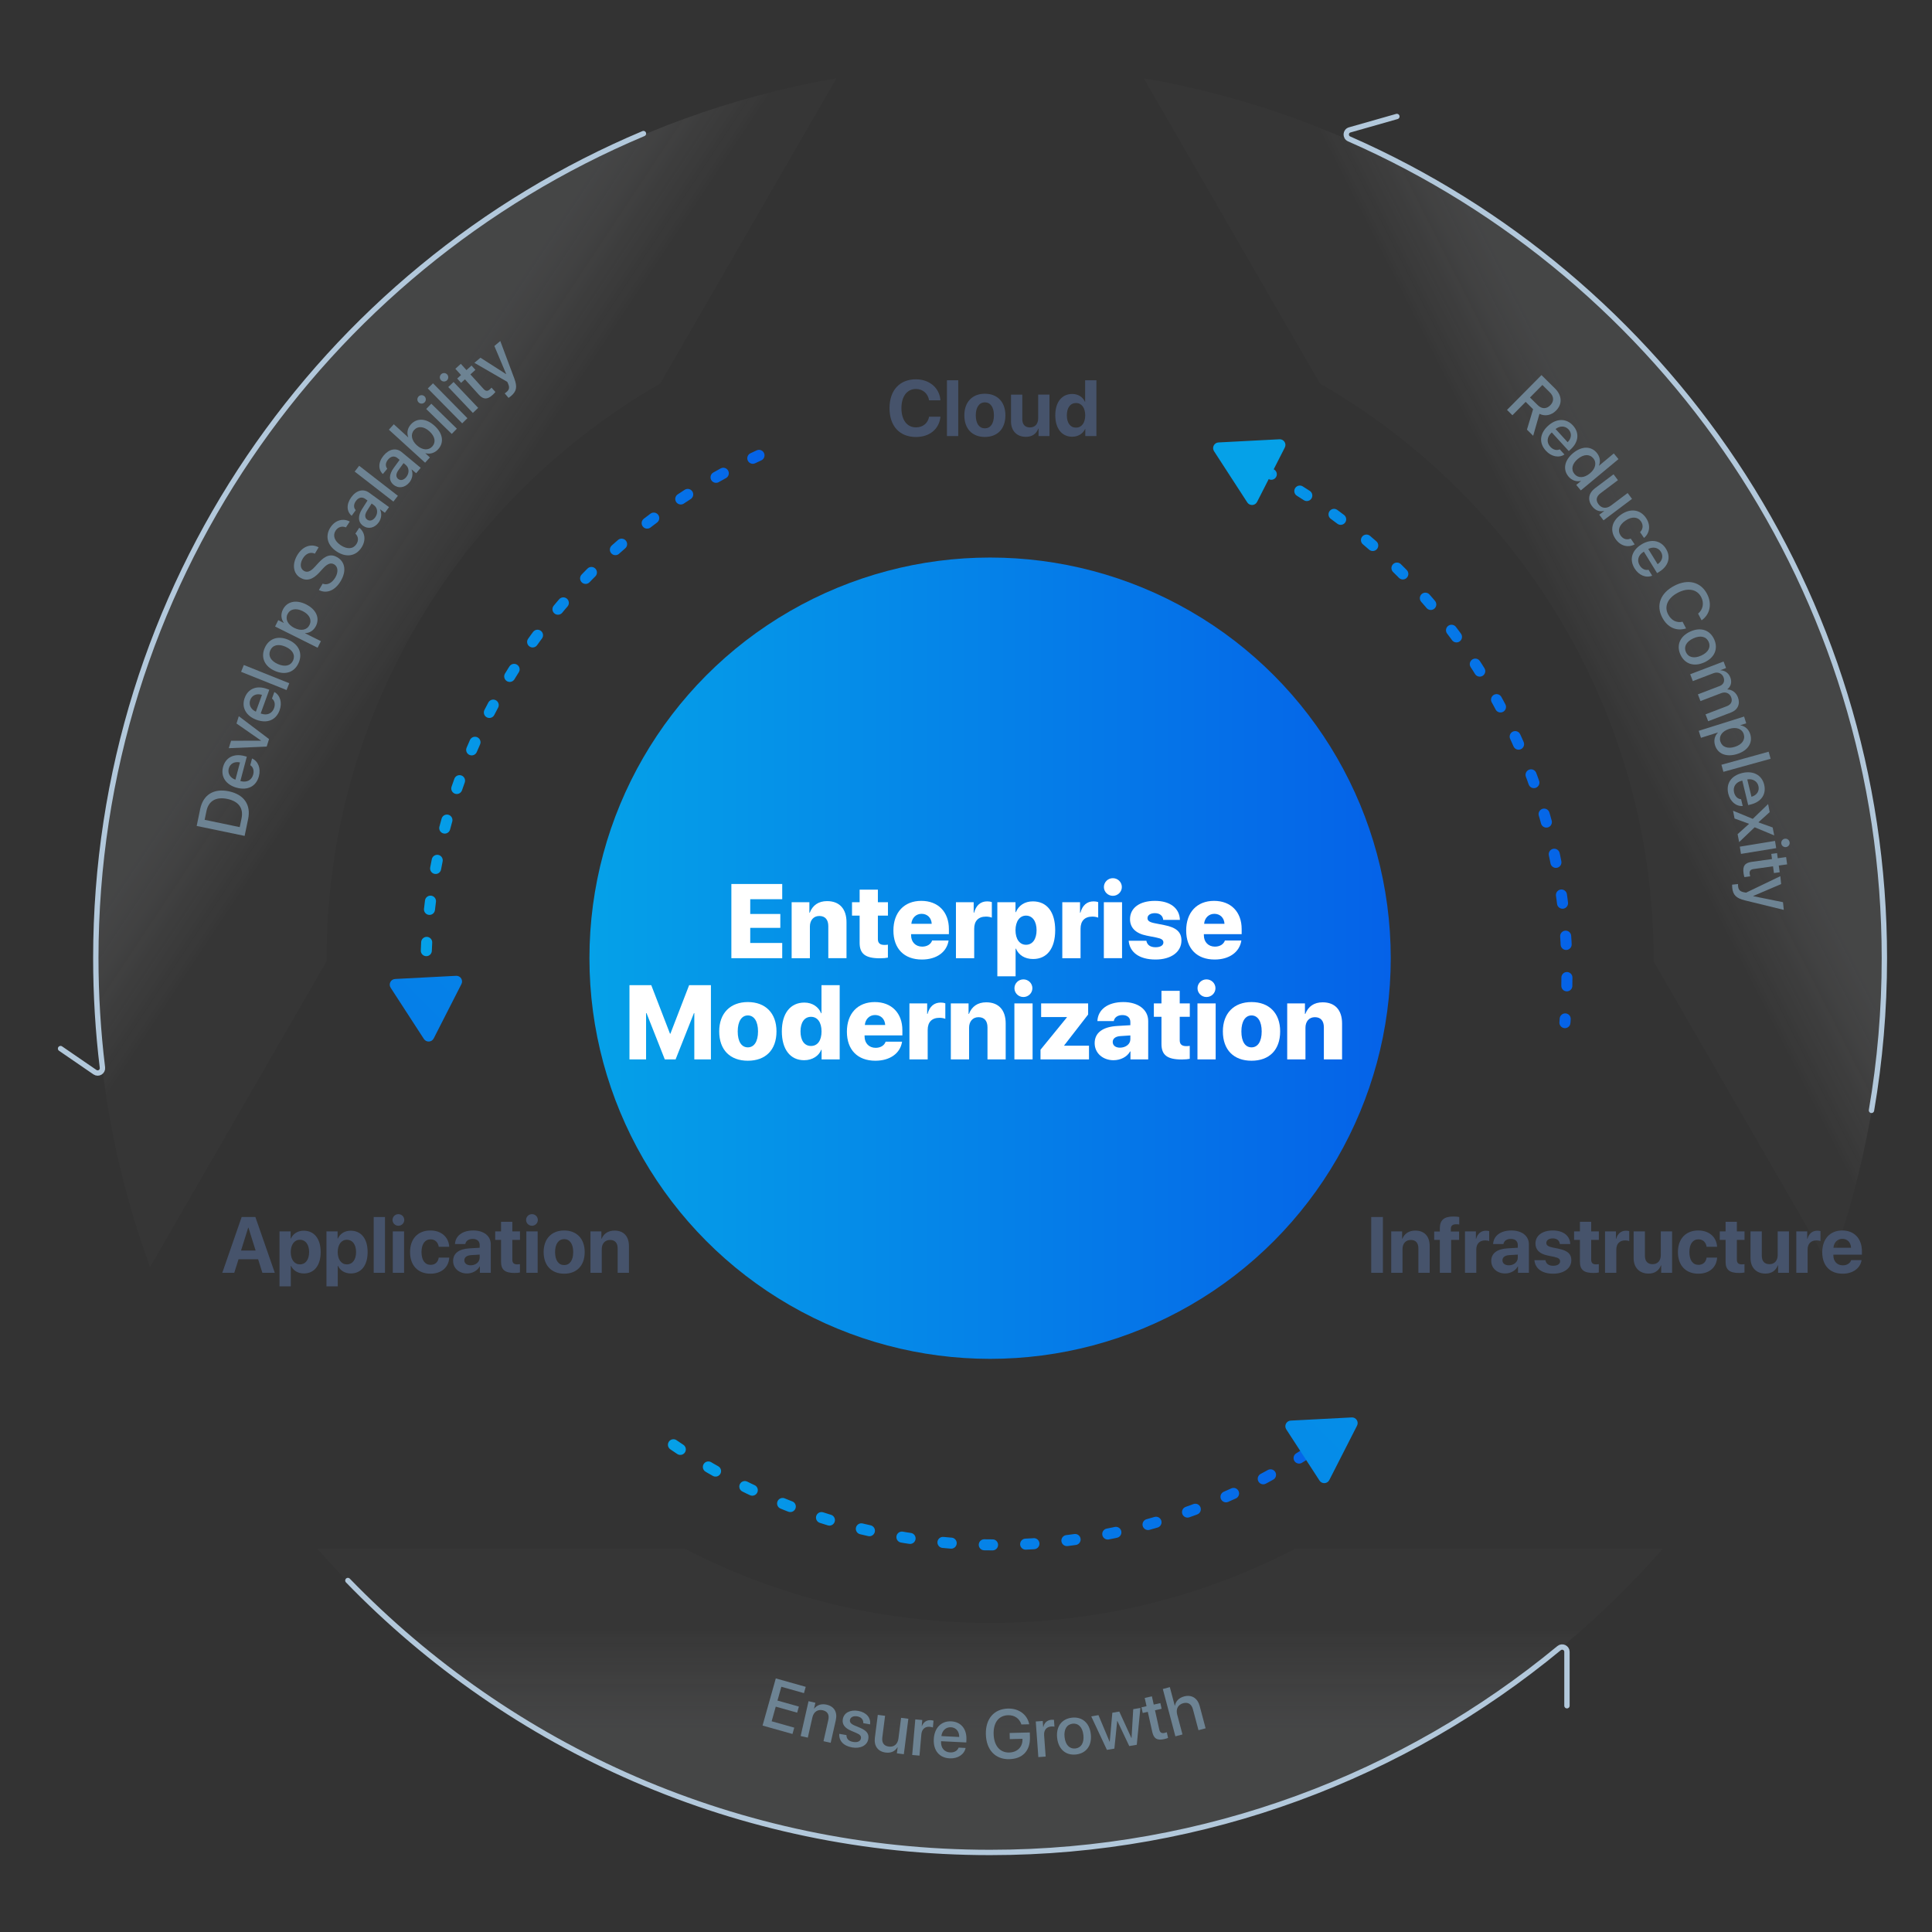
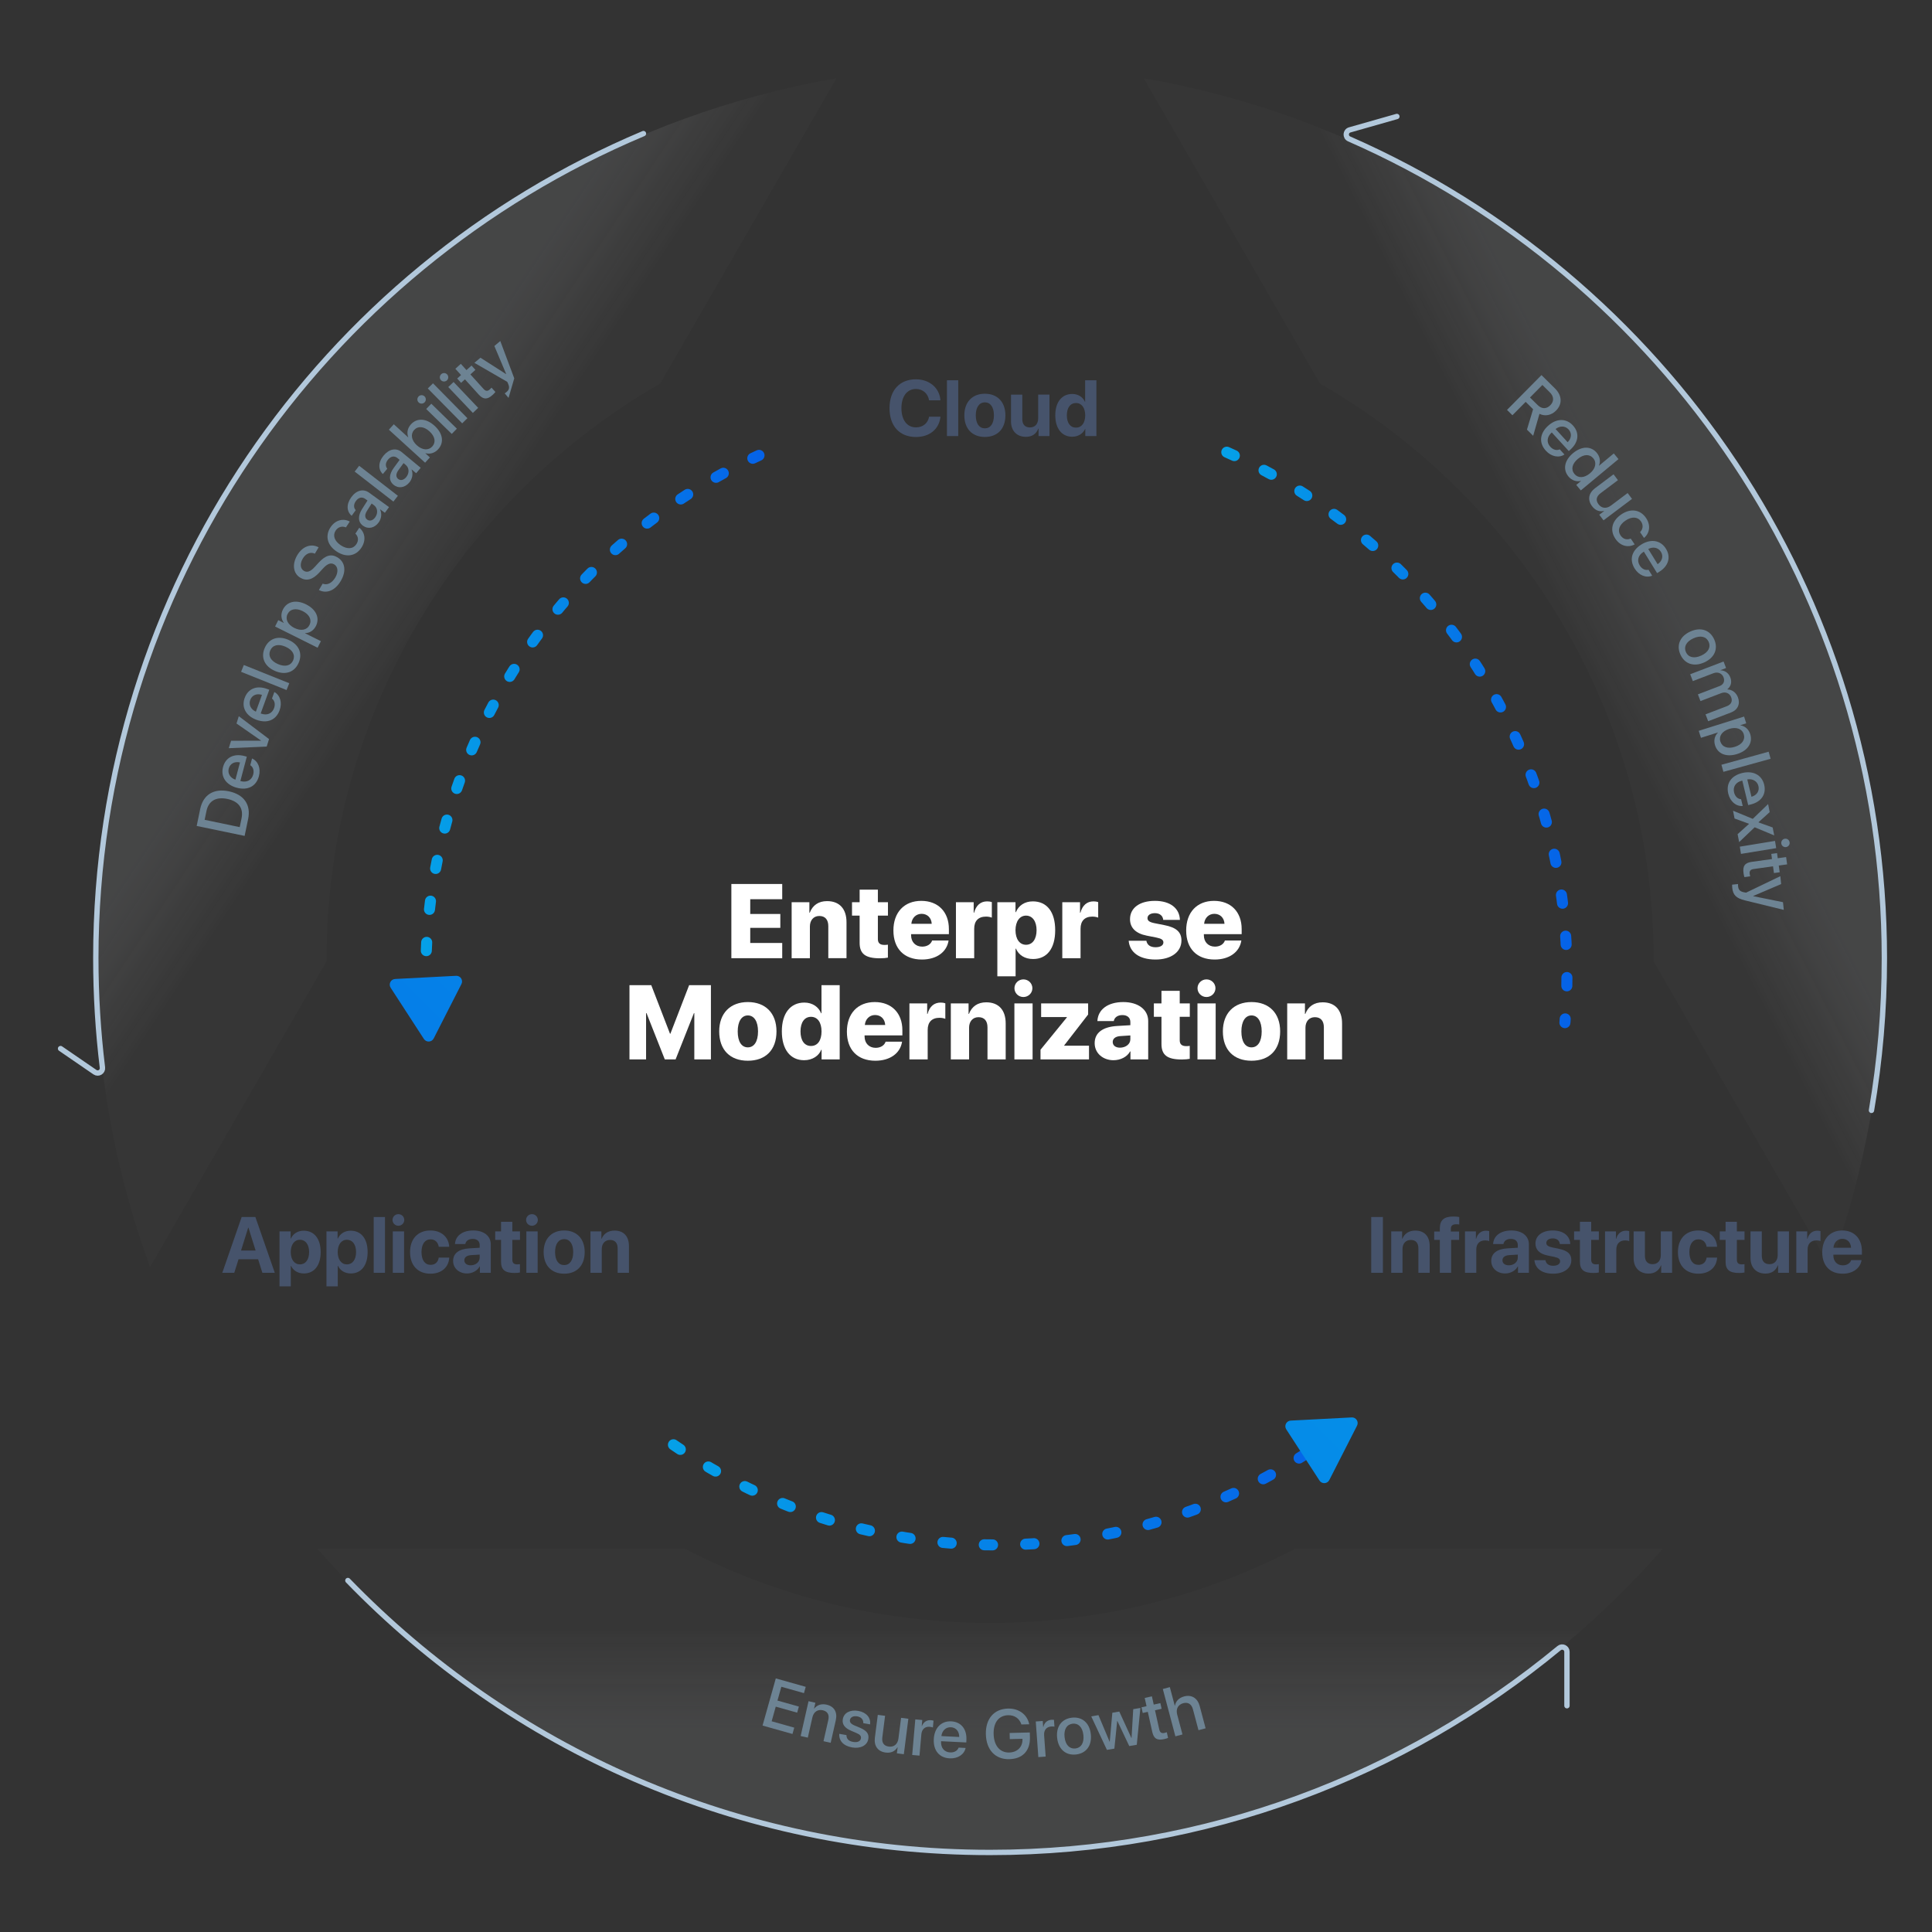
<svg xmlns="http://www.w3.org/2000/svg" xmlns:xlink="http://www.w3.org/1999/xlink" id="Layer_1" viewBox="0 0 700 700">
  <rect x="0" y="0" width="700" height="700" fill="#333333" stroke="none" />
  <defs>
    <style>.cls-1{fill:#fff;}.cls-2{fill:#6d8393;}.cls-3{fill:url(#linear-gradient-6);}.cls-4{stroke:#b2c8db;stroke-width:1.941px;}.cls-4,.cls-5,.cls-6,.cls-7{fill:none;stroke-linecap:round;stroke-linejoin:round;}.cls-8{fill:url(#linear-gradient-10);}.cls-8,.cls-9,.cls-10{isolation:isolate;opacity:.15;}.cls-11{opacity:.75;}.cls-5{stroke:url(#linear-gradient-2);}.cls-5,.cls-6,.cls-7{stroke-dasharray:0 0 0 0 0 0 3 12;stroke-width:4px;}.cls-12{fill:url(#linear-gradient-5);}.cls-13{fill:#46536b;}.cls-6{stroke:url(#linear-gradient-4);}.cls-14{fill:url(#linear-gradient-7);}.cls-9{fill:url(#linear-gradient-9);}.cls-7{stroke:url(#linear-gradient-3);}.cls-15{fill:url(#linear-gradient);}.cls-10{fill:url(#linear-gradient-8);}</style>
    <linearGradient id="linear-gradient" x1="213.565" y1="6020.695" x2="503.894" y2="6020.695" gradientTransform="translate(0 6367.867) scale(1 -1)" gradientUnits="userSpaceOnUse">
      <stop offset="0" stop-color="#05a1e8" />
      <stop offset="1" stop-color="#0562e8" />
    </linearGradient>
    <linearGradient id="linear-gradient-2" x1="152.281" y1="6098.174" x2="277.002" y2="6098.174" xlink:href="#linear-gradient" />
    <linearGradient id="linear-gradient-3" x1="239.096" y1="5828.951" x2="487.505" y2="5828.951" xlink:href="#linear-gradient" />
    <linearGradient id="linear-gradient-4" x1="442.491" y1="6100.689" x2="569.734" y2="6100.689" xlink:href="#linear-gradient" />
    <linearGradient id="linear-gradient-5" x1="423.353" y1="6171.97" x2="12.453" y2="5761.07" xlink:href="#linear-gradient" />
    <linearGradient id="linear-gradient-6" x1="371.389" y1="6223.934" x2="-39.511" y2="5813.034" xlink:href="#linear-gradient" />
    <linearGradient id="linear-gradient-7" x1="613.639" y1="5981.684" x2="202.739" y2="5570.784" xlink:href="#linear-gradient" />
    <linearGradient id="linear-gradient-8" x1="358.729" y1="5696.81" x2="358.729" y2="5778.079" gradientTransform="translate(0 6367.867) scale(1 -1)" gradientUnits="userSpaceOnUse">
      <stop offset=".542" stop-color="#d7dce2" />
      <stop offset="1" stop-color="#fff" stop-opacity=".15" />
    </linearGradient>
    <linearGradient id="linear-gradient-9" x1="643.144" y1="6177.072" x2="569.221" y2="6139.604" xlink:href="#linear-gradient-8" />
    <linearGradient id="linear-gradient-10" x1="80.425" y1="6189.22" x2="152.323" y2="6141.625" xlink:href="#linear-gradient-8" />
  </defs>
  <g>
-     <circle class="cls-15" cx="358.729" cy="347.172" r="145.164" />
    <path class="cls-5" d="M155.37,374.4c-.717-7.022-1.089-14.158-1.089-21.367,0-83.476,49.484-155.401,120.721-188.046" />
    <path class="cls-7" d="M485.505,518.079c-34.623,26.153-77.744,41.673-124.49,41.673-44.711,0-86.098-14.187-119.919-38.32" />
    <path class="cls-6" d="M444.491,163.84c72.585,32.086,123.243,104.728,123.243,189.193,0,5.89-.244,11.722-.731,17.483" />
-     <path class="cls-12" d="M439.867,163.477l12.043,18.559c.861,1.326,2.834,1.224,3.553-.185l10.051-19.71c.718-1.408-.358-3.066-1.936-2.984l-22.094,1.15c-1.579,.082-2.477,1.843-1.616,3.169l0-0Z" />
    <path class="cls-3" d="M141.54,357.875l12.043,18.559c.861,1.326,2.834,1.224,3.553-.185l10.051-19.71c.718-1.408-.358-3.066-1.936-2.984l-22.094,1.15c-1.579,.082-2.477,1.843-1.616,3.169h0Z" />
    <path class="cls-14" d="M466.036,517.88l12.043,18.559c.861,1.326,2.834,1.224,3.553-.185l10.051-19.71c.718-1.409-.358-3.066-1.936-2.984l-22.094,1.15c-1.579,.082-2.477,1.843-1.616,3.169h0Z" />
    <g class="cls-11">
      <path class="cls-10" d="M602.442,561.129c-59.383,67.732-146.563,110.492-243.713,110.492s-184.33-42.761-243.713-110.492H248.105c33.112,17.206,70.728,26.912,110.624,26.912s77.512-9.706,110.624-26.912h133.089Z" />
      <path class="cls-9" d="M682.744,347.625c0,39.143-6.935,76.664-19.656,111.397l-63.925-110.719v-.679c0-89.272-48.66-167.18-120.877-208.66l-63.849-110.587c152.405,26.422,268.307,159.284,268.307,319.247Z" />
      <path class="cls-8" d="M303.021,28.379l-63.849,110.587c-72.217,41.479-120.877,119.388-120.877,208.66v.679l-63.925,110.719c-12.721-34.733-19.656-72.255-19.656-111.397-0-159.963,115.901-292.825,268.307-319.247Z" />
    </g>
    <path class="cls-4" d="M126.044,572.653c58.894,60.763,141.379,98.528,232.685,98.528,78.313,0,150.137-27.782,206.152-74.027,1.142-.943,2.856-.145,2.856,1.336v19.53" />
    <path class="cls-4" d="M678.071,402.309c3.072-17.921,4.673-36.345,4.673-55.142,0-132.672-79.748-246.716-193.92-296.83-1.505-.66-1.37-2.824,.21-3.274l17.078-4.859" />
    <path class="cls-4" d="M233.133,48.403C116.562,97.469,34.715,212.759,34.715,347.166c0,13.423,.816,26.655,2.402,39.65,.183,1.497-1.468,2.507-2.711,1.654l-12.461-8.549" />
  </g>
  <g>
    <path class="cls-2" d="M547.979,150.456l-1.958-1.938,12.484-12.617,4.888,4.837c2.597,2.569,2.726,5.674,.398,8.025-1.688,1.705-3.963,2.187-6.013,1.18l-2.28,7.953-2.256-2.232,2.231-7.396-2.693-2.665-4.802,4.853Zm6.368-6.435l2.745,2.716c1.513,1.497,3.2,1.523,4.628,.08,1.393-1.407,1.322-3.173-.19-4.669l-2.692-2.665-4.49,4.538Z" />
    <path class="cls-2" d="M566.828,164.675c-1.992,1.321-4.746,.806-6.747-1.382-2.564-2.806-2.22-6.238,.795-8.994,2.996-2.739,6.57-2.841,9.035-.144,2.424,2.65,2.064,6.013-.831,8.661l-.672,.614-6.168-6.746-.118,.108c-1.661,1.519-1.847,3.521-.41,5.093,1.021,1.116,2.339,1.428,3.415,.928l1.701,1.861Zm-3.209-9.234l4.366,4.775c1.421-1.382,1.6-3.246,.347-4.616-1.254-1.371-3.178-1.379-4.713-.159Z" />
    <path class="cls-2" d="M569.952,164.174c3.142-2.608,6.521-2.602,8.595-.104,1.187,1.429,1.411,3.161,.777,4.631l.031,.038,5.354-4.448,1.705,2.054-13.651,11.339-1.65-1.986,1.693-1.406-.031-.038c-1.622,.356-3.294-.174-4.496-1.621-2.09-2.517-1.468-5.848,1.673-8.457Zm1.737,2.091c-2.101,1.745-2.574,3.85-1.23,5.467,1.304,1.57,3.511,1.513,5.592-.216,2.062-1.713,2.543-3.887,1.238-5.458-1.344-1.617-3.509-1.529-5.6,.207Z" />
    <path class="cls-2" d="M580.98,188.526l-1.529-2.034,1.749-1.314-.037-.05c-1.666,.361-3.154-.166-4.343-1.748-1.691-2.25-1.261-4.727,1.107-6.507l6.691-5.029,1.596,2.123-6.279,4.719c-1.572,1.182-1.856,2.563-.756,4.028,1.152,1.533,2.907,1.659,4.519,.447l6.024-4.526,1.595,2.122-10.337,7.77Z" />
    <path class="cls-2" d="M594.229,192.816c.985-1,1.308-2.47,.331-3.902-1.156-1.697-3.331-1.853-5.628-.287-2.348,1.601-2.94,3.657-1.776,5.364,.921,1.352,2.266,1.729,3.679,1.139l1.441,2.114c-2.437,1.317-5.221,.552-6.974-2.02-2.085-3.059-1.35-6.478,2.105-8.833,3.395-2.313,6.896-1.784,8.968,1.255,1.878,2.754,1.252,5.636-.72,7.263l-1.427-2.093Z" />
    <path class="cls-2" d="M598.615,208.577c-2.203,.925-4.812-.096-6.368-2.618-1.994-3.235-1.014-6.541,2.462-8.685,3.454-2.13,6.983-1.561,8.9,1.548,1.885,3.057,.903,6.291-2.436,8.351l-.775,.478-4.795-7.777-.137,.084c-1.915,1.181-2.472,3.113-1.355,4.925,.794,1.287,2.03,1.84,3.181,1.549l1.323,2.146Zm-1.425-9.668l3.395,5.506c1.653-1.092,2.178-2.889,1.203-4.47-.975-1.58-2.862-1.947-4.598-1.036Z" />
-     <path class="cls-2" d="M606.621,212.244c4.986-2.602,9.597-1.426,11.891,2.971,1.86,3.568,1.073,7.407-1.994,9.534l-1.264-2.422c1.791-1.489,2.234-3.858,1.119-5.996-1.491-2.858-4.805-3.489-8.448-1.589-3.677,1.918-5.045,4.963-3.536,7.854,1.144,2.193,3.081,3.167,5.236,2.667l1.269,2.434c-3.563,1.096-6.76-.374-8.649-3.996-2.305-4.418-.642-8.839,4.377-11.457Z" />
    <path class="cls-2" d="M612.435,228.816c3.785-1.718,7.115-.541,8.64,2.819,1.524,3.359,.217,6.641-3.569,8.357-3.796,1.723-7.121,.557-8.65-2.814s-.217-6.641,3.58-8.362Zm3.953,8.713c2.609-1.184,3.551-3.097,2.692-4.989s-2.918-2.444-5.528-1.26c-2.62,1.188-3.562,3.102-2.703,4.994,.863,1.904,2.918,2.444,5.539,1.255Z" />
    <path class="cls-2" d="M624.483,239.67l.905,2.367-2.034,.777,.022,.058c1.551,.026,2.931,.947,3.555,2.579,.642,1.677,.245,3.225-1.075,4.283l.021,.058c1.709,.058,3.149,1.14,3.809,2.863,.914,2.39-.073,4.559-2.475,5.478l-8.308,3.177-.954-2.493,7.71-2.949c1.562-.598,2.139-1.778,1.576-3.249s-2.046-2.076-3.573-1.492l-7.549,2.888-.932-2.436,7.893-3.02c1.391-.531,1.938-1.755,1.401-3.156-.562-1.471-2.111-2.077-3.663-1.483l-7.469,2.856-.949-2.482,12.088-4.623Z" />
    <path class="cls-2" d="M629.402,273.194c-3.907,1.23-7.029-.044-8.004-3.142-.558-1.772-.133-3.453,1.019-4.59l-.019-.059-6.113,1.924-.798-2.534,16.428-5.17,.771,2.452-2.124,.669,.016,.047c1.648,.28,2.999,1.416,3.56,3.199,.986,3.134-.828,5.974-4.735,7.203Zm-.819-2.604c2.581-.812,3.841-2.589,3.209-4.595-.609-1.937-2.709-2.707-5.255-1.906-2.57,.809-3.83,2.624-3.217,4.572,.631,2.006,2.669,2.745,5.263,1.929Z" />
    <path class="cls-2" d="M640.819,272.357l.709,2.561-17.108,4.734-.709-2.562,17.108-4.733Z" />
    <path class="cls-2" d="M631.425,292.026c-2.38,.195-4.542-1.584-5.237-4.463-.891-3.692,1.066-6.529,5.033-7.486,3.943-.952,7.119,.684,7.976,4.232,.843,3.488-1.094,6.257-4.905,7.177l-.884,.214-2.143-8.877-.155,.037c-2.187,.527-3.315,2.19-2.816,4.258,.354,1.47,1.358,2.378,2.541,2.459l.591,2.449Zm1.646-9.627l1.517,6.284c1.909-.523,2.966-2.068,2.53-3.872-.436-1.805-2.115-2.739-4.047-2.412Z" />
    <path class="cls-2" d="M633.683,298.462l-5.219-1.903-.55-2.824,7.151,2.955,5.558-5.366,.568,2.921-4.058,3.671,.009,.048,5.132,1.845,.56,2.873-7.087-2.942-5.62,5.366-.559-2.873,4.126-3.709-.012-.061Z" />
    <path class="cls-2" d="M643.122,304.677l.429,2.621-12.762,2.086-.428-2.62,12.761-2.087Zm3.533-.789c.837-.137,1.615,.434,1.752,1.271s-.421,1.613-1.258,1.75c-.825,.135-1.613-.421-1.751-1.258-.137-.837,.432-1.628,1.257-1.763Z" />
    <path class="cls-2" d="M647.512,313.178l-3.032,.422,.339,2.435-2.082,.29-.339-2.436-7.062,.982c-1.107,.154-1.539,.711-1.391,1.782,.038,.268,.121,.69,.182,.856l-2.082,.289c-.114-.282-.244-.859-.325-1.444-.36-2.594,.485-3.741,2.957-4.085l7.354-1.023-.26-1.862,2.083-.29,.259,1.863,3.032-.422,.367,2.643Z" />
    <path class="cls-2" d="M627.571,320.527l2.142-.219c-.028,.201,.017,.642,.039,.862,.125,1.224,.706,1.832,2.069,2.101,.024-.003,.807,.152,.819,.151l12.411-5.968,.292,2.863-10.143,4.326,.005,.049,10.809,2.185,.285,2.79-14.04-3.437c-3.233-.782-4.366-1.953-4.64-4.62-.022-.221-.065-.884-.049-1.084Z" />
  </g>
  <g>
    <path class="cls-2" d="M287.131,628.253l-10.846-3.047,4.8-17.086,10.846,3.047-.642,2.285-8.194-2.302-1.403,4.997,7.756,2.179-.619,2.202-7.756-2.179-1.49,5.305,8.194,2.302-.646,2.297Z" />
    <path class="cls-2" d="M292.952,616.377l2.471,.56-.479,2.11,.061,.014c1.01-1.284,2.554-1.867,4.496-1.428,2.783,.631,3.977,2.767,3.321,5.657l-1.85,8.167-2.603-.589,1.735-7.664c.43-1.895-.222-3.14-2.021-3.547-1.823-.412-3.292,.616-3.734,2.571l-1.665,7.353-2.591-.587,2.857-12.617Z" />
    <path class="cls-2" d="M310.964,619.89c2.968,.523,4.604,2.511,4.274,4.876l-2.46-.434c.072-1.261-.699-2.196-2.165-2.455-1.418-.25-2.484,.274-2.664,1.292-.141,.799,.345,1.447,1.67,2.006l1.988,.838c2.498,1.064,3.312,2.258,2.987,4.099-.41,2.326-2.86,3.544-5.865,3.014-3.187-.562-4.825-2.462-4.64-4.928l2.593,.457c.007,1.375,.801,2.189,2.399,2.472,1.575,.277,2.66-.206,2.844-1.248,.145-.823-.242-1.392-1.58-1.952l-1.986-.85c-2.324-.984-3.319-2.359-2.992-4.213,.401-2.277,2.664-3.49,5.597-2.974Z" />
    <path class="cls-2" d="M327.476,635.586l-2.526-.322,.277-2.173-.062-.008c-.904,1.448-2.32,2.148-4.286,1.897-2.795-.356-4.272-2.393-3.897-5.335l1.061-8.312,2.637,.336-.995,7.801c-.249,1.953,.545,3.121,2.364,3.353,1.904,.243,3.22-.929,3.475-2.931l.954-7.483,2.637,.336-1.638,12.842Z" />
    <path class="cls-2" d="M331.629,622.97l2.524,.221-.191,2.193,.062,.005c.56-1.47,1.79-2.264,3.309-2.131,.38,.033,.706,.123,.898,.177l-.215,2.463c-.2-.104-.661-.206-1.176-.251-1.703-.148-2.855,.899-3.015,2.726l-.673,7.719-2.646-.23,1.123-12.891Z" />
    <path class="cls-2" d="M349.857,633.319c-.485,2.34-2.805,3.911-5.765,3.765-3.796-.188-5.965-2.87-5.763-6.948,.202-4.054,2.67-6.64,6.318-6.459,3.586,.179,5.696,2.82,5.502,6.738l-.046,.909-9.126-.453-.008,.159c-.112,2.248,1.165,3.802,3.29,3.907,1.511,.075,2.667-.631,3.079-1.743l2.518,.125Zm-8.774-4.303l6.461,.321c.037-1.98-1.147-3.432-3.002-3.523s-3.228,1.256-3.459,3.202Z" />
    <path class="cls-2" d="M365.703,637.383c-5.079,.126-8.365-3.349-8.506-9.043-.14-5.596,2.959-9.168,8.014-9.293,3.948-.098,6.995,2.165,7.697,5.691l-2.828,.07c-.719-2.186-2.484-3.409-4.797-3.352-3.395,.084-5.374,2.619-5.271,6.788,.105,4.243,2.273,6.811,5.655,6.727,2.878-.071,4.824-1.965,4.795-4.659l-.008-.308-4.588,.113-.055-2.226,7.306-.182,.045,1.809c.119,4.809-2.651,7.744-7.46,7.863Z" />
    <path class="cls-2" d="M375.278,623.73l2.527-.183,.158,2.196,.062-.005c.32-1.54,1.409-2.519,2.93-2.629,.381-.027,.717,.011,.915,.033l.178,2.466c-.214-.071-.685-.099-1.2-.062-1.705,.123-2.678,1.34-2.546,3.168l.558,7.729-2.65,.19-.931-12.905Z" />
    <path class="cls-2" d="M383.023,629.686c-.459-4.132,1.692-6.932,5.359-7.339,3.667-.408,6.38,1.852,6.839,5.983,.46,4.144-1.679,6.942-5.357,7.351-3.679,.409-6.38-1.853-6.841-5.995Zm9.51-1.057c-.316-2.848-1.843-4.337-3.909-4.107-2.065,.229-3.228,2.018-2.911,4.865,.317,2.859,1.844,4.348,3.91,4.118,2.077-.23,3.228-2.017,2.91-4.876Z" />
    <path class="cls-2" d="M411.877,632.165l-2.726,.467-4.312-9.088-.061,.01-1.019,10.002-2.701,.463-5.685-12.146,2.616-.448,4.045,9.634,.049-.009,.935-10.486,2.52-.432,4.384,9.575,.061-.01,.608-10.431,2.593-.443-1.307,13.343Z" />
    <path class="cls-2" d="M417.354,614.616l.665,2.99,2.402-.534,.456,2.054-2.401,.534,1.549,6.965c.243,1.093,.833,1.479,1.89,1.243,.264-.059,.679-.176,.839-.249l.457,2.054c-.272,.136-.838,.312-1.415,.44-2.558,.568-3.771-.183-4.312-2.62l-1.613-7.254-1.837,.409-.457-2.054,1.838-.408-.665-2.99,2.605-.58Z" />
    <path class="cls-2" d="M421.309,611.954l2.543-.676,1.791,6.74,.06-.017c.301-1.645,1.443-2.852,3.346-3.357,2.746-.729,4.872,.665,5.624,3.494l2.142,8.059-2.579,.686-2.009-7.56c-.49-1.843-1.711-2.701-3.518-2.222-1.901,.506-2.72,2.123-2.195,4.096l1.921,7.228-2.567,.682-4.558-17.152Z" />
  </g>
  <g>
    <path class="cls-2" d="M72.533,293.125c1.073-5.164,4.887-7.562,10.365-6.423,5.489,1.141,8.083,4.857,7.007,10.034l-1.273,6.128-17.373-3.611,1.274-6.128h0Zm14.323,6.557l.661-3.178c.766-3.685-1.063-6.187-5.168-7.04-4.094-.851-6.782,.726-7.546,4.397l-.66,3.178,12.713,2.643Z" />
    <path class="cls-2" d="M91.323,274.808c2.188,.96,3.244,3.554,2.486,6.419-.972,3.673-4.043,5.238-7.989,4.194-3.923-1.037-5.94-3.986-5.007-7.518,.917-3.471,3.938-4.986,7.729-3.983l.88,.232-2.335,8.832,.154,.041c2.175,.575,3.959-.353,4.503-2.409,.387-1.462-.064-2.738-1.066-3.372,0,0,.645-2.437,.645-2.437Zm-6.027,7.69l1.653-6.253c-1.93-.446-3.593,.411-4.068,2.206-.475,1.794,.56,3.416,2.415,4.047Z" />
    <path class="cls-2" d="M97.478,267.78l-.854,2.723-13.737,.579,.846-2.699,10.839-.005,.015-.047-8.897-6.19,.831-2.652s10.958,8.292,10.958,8.292Z" />
    <path class="cls-2" d="M99.402,250.725c2.095,1.152,2.915,3.833,1.904,6.62-1.297,3.574-4.499,4.86-8.339,3.467-3.816-1.385-5.563-4.506-4.317-7.94,1.225-3.378,4.371-4.618,8.061-3.279l.856,.311-3.118,8.594,.15,.054c2.117,.769,3.978,.004,4.704-1.997,.516-1.423,.181-2.735-.762-3.457l.86-2.371-0-0Zm-6.695,7.126l2.207-6.084c-1.883-.617-3.618,.088-4.251,1.834-.634,1.747,.251,3.455,2.044,4.25Z" />
    <path class="cls-2" d="M87.35,243.41l.989-2.466,16.47,6.605-.989,2.466-16.47-6.605Z" />
    <path class="cls-2" d="M99.581,243.076c-3.806-1.676-5.15-4.943-3.662-8.321,1.487-3.379,4.806-4.593,8.611-2.917,3.817,1.682,5.167,4.938,3.674,8.327-1.492,3.39-4.806,4.593-8.623,2.911Zm3.858-8.761c-2.624-1.155-4.679-.581-5.517,1.322-.838,1.902,.126,3.806,2.749,4.961,2.636,1.161,4.69,.587,5.528-1.316,.843-1.914-.126-3.807-2.761-4.967Z" />
    <path class="cls-2" d="M110.902,218.98c3.663,1.829,5.023,4.914,3.573,7.818-.83,1.661-2.303,2.575-3.92,2.593l-.027,.055,5.731,2.861-1.187,2.377-15.402-7.69,1.148-2.3,1.991,.994,.022-.044c-.991-1.347-1.174-3.101-.339-4.772,1.467-2.938,4.744-3.721,8.408-1.892Zm-1.22,2.442c-2.421-1.208-4.56-.806-5.499,1.076-.906,1.814,.068,3.827,2.456,5.019,2.409,1.203,4.575,.773,5.487-1.053,.939-1.882-.014-3.828-2.444-5.042h0Z" />
    <path class="cls-2" d="M116.904,211.469c1.639,.681,3.398-.223,4.597-2.256,1.142-1.938,.964-3.912-.402-4.717-1.186-.699-2.401-.331-4.051,1.451l-1.329,1.456c-2.449,2.68-4.687,3.23-6.889,1.933-2.615-1.541-3.062-4.9-1.146-8.151,1.909-3.24,5.046-4.374,7.758-2.875l-1.354,2.298c-1.622-.757-3.308-.052-4.399,1.801-1.055,1.79-.961,3.614,.438,4.438,1.111,.655,2.314,.309,3.905-1.422l1.336-1.468c2.562-2.798,4.617-3.356,6.841-2.046,2.881,1.697,3.356,5.031,1.259,8.589-2.034,3.452-5.114,4.733-7.924,3.277,0,0,1.361-2.309,1.361-2.309Z" />
    <path class="cls-2" d="M125.336,191.079c-1.299-.531-2.78-.271-3.733,1.178-1.129,1.715-.445,3.784,1.876,5.312,2.372,1.562,4.498,1.327,5.634-.397,.899-1.366,.737-2.753-.346-3.834l1.405-2.137c2.146,1.751,2.496,4.616,.786,7.214-2.035,3.092-5.476,3.712-8.967,1.413-3.43-2.257-4.271-5.696-2.251-8.767,1.832-2.783,4.734-3.302,6.988-2.098,0,0-1.393,2.116-1.393,2.116Z" />
    <path class="cls-2" d="M131.521,190.482c-1.834-1.328-1.942-3.548-.277-6.141l1.909-2.992-.807-.584c-1.166-.845-2.434-.562-3.387,.752-.901,1.246-.867,2.456-.067,3.324l-1.473,2.032c-1.807-1.491-2.032-4.115-.155-6.706,1.84-2.541,4.361-3.19,6.464-1.668l7.225,5.232-1.494,2.063-1.724-1.249-.036,.05c.726,1.452,.503,3.312-.493,4.687-1.487,2.053-3.802,2.563-5.685,1.199Zm3.954-7.451l-.827-.599-1.71,2.696c-.842,1.35-.801,2.488,.097,3.139,.916,.664,2.062,.34,2.899-.816,1.09-1.505,.905-3.431-.459-4.42Z" />
    <path class="cls-2" d="M128.507,170.86l1.629-2.099,14.025,10.877-1.628,2.1-14.026-10.878Z" />
    <path class="cls-2" d="M142.576,175.622c-1.744-1.443-1.709-3.666,.119-6.145l2.098-2.862-.768-.635c-1.108-.918-2.392-.719-3.427,.532-.98,1.185-1.023,2.395-.281,3.312l-1.601,1.933c-1.706-1.604-1.762-4.236,.277-6.7,2-2.416,4.558-2.902,6.557-1.247l6.87,5.686-1.624,1.962-1.639-1.356-.039,.047c.63,1.496,.288,3.336-.794,4.645-1.616,1.951-3.958,2.312-5.749,.83Zm4.425-7.18l-.786-.65-1.88,2.579c-.927,1.293-.959,2.432-.106,3.138,.872,.722,2.037,.473,2.946-.627,1.185-1.431,1.125-3.364-.174-4.439Z" />
    <path class="cls-2" d="M154.163,164.213l-.033,.036,1.628,1.483-1.739,1.909-13.123-11.956,1.789-1.964,5.185,4.723,.041-.046c-.588-1.583-.267-3.288,.969-4.643,2.195-2.41,5.538-2.243,8.566,.516,3.038,2.768,3.522,6.071,1.311,8.5-1.276,1.4-2.944,1.861-4.593,1.441Zm-3.147-2.885c1.992,1.814,4.236,1.945,5.595,.454,1.409-1.546,1.024-3.645-1.004-5.492-2.01-1.831-4.153-2.036-5.562-.49-1.359,1.492-1.002,3.73,.971,5.528Z" />
    <path class="cls-2" d="M151.682,145.806c-.607-.593-.61-1.559-.018-2.166s1.55-.619,2.157-.026c.599,.584,.619,1.549,.026,2.157-.593,.607-1.567,.619-2.166,.035Zm2.734,2.376l1.856-1.902,9.262,9.038-1.855,1.901-9.263-9.037Z" />
    <path class="cls-2" d="M154.995,140.746l1.892-1.865,12.463,12.638-1.893,1.866-12.462-12.639Z" />
    <path class="cls-2" d="M159.775,137.754c-.585-.615-.552-1.579,.063-2.164,.615-.584,1.571-.56,2.155,.056,.576,.605,.56,1.57-.055,2.154-.615,.585-1.589,.56-2.164-.046Zm2.641,2.476l1.925-1.829,8.909,9.375-1.925,1.829-8.909-9.375Z" />
    <path class="cls-2" d="M166.961,131.827l2.056,2.269,1.822-1.651,1.411,1.558-1.821,1.651,4.788,5.283c.751,.829,1.454,.872,2.255,.146,.201-.182,.503-.488,.605-.631l1.412,1.558c-.169,.253-.573,.686-1.011,1.081-1.94,1.759-3.365,1.706-5.041-.144l-4.985-5.502-1.395,1.263-1.411-1.558,1.394-1.263-2.056-2.269,1.977-1.791Z" />
-     <path class="cls-2" d="M184.255,144.166l-1.386-1.646c.182-.089,.521-.374,.689-.517,.939-.792,1.115-1.614,.569-2.891-.016-.019-.328-.752-.336-.762l-11.911-6.888,2.2-1.854,9.279,5.939,.037-.032-4.278-10.152,2.143-1.806,5.063,13.525c1.174,3.11,.846,4.704-1.204,6.431-.169,.143-.692,.552-.866,.65Z" />
+     <path class="cls-2" d="M184.255,144.166l-1.386-1.646c.182-.089,.521-.374,.689-.517,.939-.792,1.115-1.614,.569-2.891-.016-.019-.328-.752-.336-.762l-11.911-6.888,2.2-1.854,9.279,5.939,.037-.032-4.278-10.152,2.143-1.806,5.063,13.525Z" />
  </g>
  <g>
    <path class="cls-13" d="M322.289,147.88c0-6.514,3.712-10.449,9.567-10.449,4.86,0,8.559,3.081,8.881,7.605h-4.119c-.392-2.479-2.297-4.104-4.762-4.104-3.194,0-5.253,2.675-5.253,6.934,0,4.314,2.03,6.975,5.267,6.975,2.507,0,4.314-1.471,4.763-3.865h4.118c-.477,4.51-3.937,7.354-8.895,7.354-5.884,0-9.567-3.922-9.567-10.449Z" />
    <path class="cls-13" d="M343.098,137.781h4.09v20.213h-4.09v-20.213Z" />
    <path class="cls-13" d="M349.4,150.472c0-4.861,2.941-7.816,7.438-7.816,4.496,0,7.438,2.941,7.438,7.816,0,4.943-2.899,7.844-7.438,7.844-4.539,0-7.438-2.914-7.438-7.844Zm10.716,.014c0-2.984-1.288-4.707-3.277-4.707s-3.292,1.723-3.292,4.707c0,3.012,1.274,4.707,3.292,4.707,2.003,0,3.277-1.695,3.277-4.707Z" />
    <path class="cls-13" d="M380.24,157.994h-3.95v-2.703h-.084c-.742,1.891-2.228,2.983-4.496,2.983-3.25,0-5.407-2.115-5.407-5.617v-9.679h4.09v8.824c0,2.003,.995,3.068,2.802,3.068,1.821,0,2.956-1.303,2.956-3.293v-8.6h4.09v15.016Z" />
    <path class="cls-13" d="M382.35,150.458c0-4.763,2.382-7.718,6.149-7.718,2.171,0,3.853,1.148,4.581,2.814h.084v-7.773h4.09v20.213h-4.034v-2.578h-.07c-.729,1.654-2.465,2.816-4.679,2.816-3.754,0-6.121-2.97-6.121-7.774Zm4.188,.028c0,2.76,1.261,4.454,3.319,4.454,2.031,0,3.334-1.709,3.334-4.454,0-2.732-1.303-4.469-3.334-4.469-2.059,0-3.319,1.723-3.319,4.469Z" />
  </g>
  <g>
    <path class="cls-13" d="M93.526,456.259h-7.102l-1.541,4.902h-4.342l7.018-20.213h4.973l7.031,20.213h-4.496s-1.541-4.902-1.541-4.902Zm-6.191-3.166h5.281l-2.592-8.277h-.098l-2.592,8.277Z" />
    <path class="cls-13" d="M116.186,453.653c0,4.833-2.325,7.746-6.079,7.746-2.186,0-3.866-1.064-4.665-2.76h-.084v7.425h-4.09v-19.919h4.034v2.619h.084c.812-1.765,2.479-2.857,4.65-2.857,3.81,0,6.149,2.9,6.149,7.746Zm-4.188,0c0-2.717-1.289-4.469-3.334-4.469-2.003,0-3.319,1.779-3.319,4.469,0,2.718,1.316,4.455,3.319,4.455,2.045,0,3.334-1.723,3.334-4.455Z" />
    <path class="cls-13" d="M133.2,453.653c0,4.833-2.325,7.746-6.079,7.746-2.186,0-3.866-1.064-4.665-2.76h-.084v7.425h-4.09v-19.919h4.034v2.619h.084c.812-1.765,2.479-2.857,4.65-2.857,3.81,0,6.149,2.9,6.149,7.746Zm-4.188,0c0-2.717-1.289-4.469-3.334-4.469-2.003,0-3.319,1.779-3.319,4.469,0,2.718,1.316,4.455,3.319,4.455,2.045,0,3.334-1.723,3.334-4.455Z" />
    <path class="cls-13" d="M135.395,440.948h4.09v20.213h-4.09v-20.213Z" />
    <path class="cls-13" d="M142.215,442.013c0-1.162,.938-2.101,2.129-2.101s2.129,.938,2.129,2.101c0,1.149-.938,2.102-2.129,2.102s-2.129-.952-2.129-2.102Zm.098,4.133h4.091v15.016h-4.091v-15.016Z" />
    <path class="cls-13" d="M158.966,451.735c-.238-1.583-1.288-2.703-2.97-2.703-2.017,0-3.277,1.709-3.277,4.608,0,2.955,1.261,4.637,3.292,4.637,1.639,0,2.703-.98,2.955-2.619h3.811c-.21,3.543-2.857,5.826-6.808,5.826-4.524,0-7.396-2.941-7.396-7.844,0-4.818,2.872-7.816,7.368-7.816,4.062,0,6.64,2.508,6.821,5.911h-3.796Z" />
    <path class="cls-13" d="M164.173,456.847c0-2.73,2.101-4.313,5.841-4.538l3.782-.224v-.994c0-1.401-.98-2.214-2.521-2.214-1.527,0-2.493,.757-2.689,1.863h-3.74c.154-2.914,2.634-4.917,6.611-4.917,3.853,0,6.359,1.989,6.359,5.015v10.323h-3.95v-2.297h-.084c-.84,1.598-2.703,2.535-4.58,2.535-2.857,0-5.028-1.849-5.028-4.553Zm9.623-1.189v-1.094l-3.166,.197c-1.526,.111-2.396,.798-2.396,1.862,0,1.12,.925,1.821,2.312,1.821,1.779,0,3.25-1.162,3.25-2.787Z" />
    <path class="cls-13" d="M185.628,442.686v3.46h2.773v3.082h-2.773v7.186c0,1.148,.561,1.695,1.765,1.695,.364,0,.742-.028,.995-.07v3.012c-.421,.098-1.121,.168-1.947,.168-3.53,0-4.903-1.177-4.903-4.104v-7.886h-2.114v-3.082h2.114v-3.46h4.091Z" />
    <path class="cls-13" d="M190.612,442.013c0-1.162,.938-2.101,2.129-2.101s2.129,.938,2.129,2.101c0,1.149-.938,2.102-2.129,2.102s-2.129-.952-2.129-2.102Zm.098,4.133h4.091v15.016h-4.091v-15.016Z" />
    <path class="cls-13" d="M196.97,453.64c0-4.861,2.941-7.816,7.438-7.816,4.496,0,7.438,2.941,7.438,7.816,0,4.944-2.899,7.844-7.438,7.844-4.539,0-7.438-2.913-7.438-7.844Zm10.716,.014c0-2.983-1.288-4.706-3.277-4.706s-3.292,1.723-3.292,4.706c0,3.012,1.274,4.707,3.292,4.707,2.003,0,3.277-1.695,3.277-4.707Z" />
    <path class="cls-13" d="M213.942,446.146h3.95v2.676h.084c.798-1.863,2.381-2.956,4.692-2.956,3.334,0,5.211,2.101,5.211,5.617v9.679h-4.091v-8.824c0-1.961-.924-3.082-2.759-3.082s-2.998,1.346-2.998,3.292v8.614h-4.09v-15.016Z" />
  </g>
  <g>
    <path class="cls-13" d="M496.823,461.161v-20.213h4.23v20.213h-4.23Z" />
    <path class="cls-13" d="M504.063,446.146h3.95v2.676h.084c.798-1.863,2.381-2.956,4.692-2.956,3.334,0,5.211,2.101,5.211,5.617v9.679h-4.091v-8.824c0-1.961-.924-3.082-2.759-3.082s-2.998,1.346-2.998,3.292v8.614h-4.09v-15.016Z" />
    <path class="cls-13" d="M521.68,449.228h-2.045v-3.012h2.045v-1.135c0-2.941,1.387-4.314,4.945-4.314,.756,0,1.61,.084,2.087,.182v2.704c-.294-.056-.7-.084-1.106-.084-1.345,0-1.934,.588-1.934,1.653v.994h2.984v3.012h-2.886v11.934h-4.091v-11.934Z" />
    <path class="cls-13" d="M530.797,446.146h3.95v2.703h.084c.532-1.904,1.807-2.941,3.571-2.941,.477,0,.883,.07,1.163,.154v3.6c-.336-.14-.896-.238-1.485-.238-2.017,0-3.193,1.232-3.193,3.348v8.391h-4.09v-15.016Z" />
    <path class="cls-13" d="M540.306,456.847c0-2.73,2.101-4.313,5.841-4.538l3.782-.224v-.994c0-1.401-.98-2.214-2.521-2.214-1.527,0-2.493,.757-2.689,1.863h-3.74c.154-2.914,2.634-4.917,6.611-4.917,3.853,0,6.359,1.989,6.359,5.015v10.323h-3.95v-2.297h-.084c-.84,1.598-2.703,2.535-4.58,2.535-2.857,0-5.028-1.849-5.028-4.553Zm9.623-1.189v-1.094l-3.166,.197c-1.526,.111-2.396,.798-2.396,1.862,0,1.12,.925,1.821,2.312,1.821,1.779,0,3.25-1.162,3.25-2.787Z" />
    <path class="cls-13" d="M562.615,445.823c3.852,0,6.233,1.975,6.317,4.917h-3.769c-.126-1.219-1.036-2.046-2.549-2.046-1.415,0-2.354,.645-2.354,1.64,0,.771,.561,1.288,2.073,1.61l2.563,.547c3.138,.658,4.426,1.891,4.426,4.09,0,2.955-2.703,4.902-6.569,4.902-4.146,0-6.541-1.933-6.808-4.889h3.992c.252,1.317,1.19,2.018,2.815,2.018,1.541,0,2.493-.631,2.493-1.611,0-.798-.518-1.246-1.988-1.582l-2.563-.533c-2.899-.615-4.371-2.072-4.371-4.328,0-2.857,2.466-4.734,6.29-4.734Z" />
    <path class="cls-13" d="M576.521,442.686v3.46h2.773v3.082h-2.773v7.186c0,1.148,.561,1.695,1.765,1.695,.364,0,.742-.028,.995-.07v3.012c-.421,.098-1.121,.168-1.947,.168-3.53,0-4.903-1.177-4.903-4.104v-7.886h-2.114v-3.082h2.114v-3.46h4.091Z" />
    <path class="cls-13" d="M581.533,446.146h3.95v2.703h.084c.532-1.904,1.807-2.941,3.571-2.941,.477,0,.883,.07,1.163,.154v3.6c-.336-.14-.896-.238-1.485-.238-2.017,0-3.193,1.232-3.193,3.348v8.391h-4.09v-15.016Z" />
    <path class="cls-13" d="M605.833,461.161h-3.95v-2.703h-.084c-.742,1.891-2.228,2.984-4.496,2.984-3.25,0-5.407-2.115-5.407-5.617v-9.68h4.09v8.824c0,2.004,.995,3.068,2.802,3.068,1.821,0,2.956-1.303,2.956-3.292v-8.601h4.09v15.016Z" />
    <path class="cls-13" d="M618.337,451.735c-.238-1.583-1.288-2.703-2.97-2.703-2.017,0-3.277,1.709-3.277,4.608,0,2.955,1.261,4.637,3.292,4.637,1.639,0,2.703-.98,2.955-2.619h3.811c-.21,3.543-2.857,5.826-6.808,5.826-4.524,0-7.396-2.941-7.396-7.844,0-4.818,2.872-7.816,7.368-7.816,4.062,0,6.64,2.508,6.821,5.911h-3.796Z" />
    <path class="cls-13" d="M629.302,442.686v3.46h2.773v3.082h-2.773v7.186c0,1.148,.561,1.695,1.765,1.695,.364,0,.742-.028,.995-.07v3.012c-.421,.098-1.121,.168-1.947,.168-3.53,0-4.903-1.177-4.903-4.104v-7.886h-2.114v-3.082h2.114v-3.46h4.091Z" />
    <path class="cls-13" d="M648.181,461.161h-3.95v-2.703h-.084c-.742,1.891-2.228,2.984-4.496,2.984-3.25,0-5.407-2.115-5.407-5.617v-9.68h4.09v8.824c0,2.004,.995,3.068,2.802,3.068,1.821,0,2.956-1.303,2.956-3.292v-8.601h4.09v15.016Z" />
    <path class="cls-13" d="M650.838,446.146h3.95v2.703h.084c.532-1.904,1.807-2.941,3.571-2.941,.477,0,.883,.07,1.163,.154v3.6c-.336-.14-.896-.238-1.485-.238-2.017,0-3.193,1.232-3.193,3.348v8.391h-4.09v-15.016Z" />
    <path class="cls-13" d="M674.479,456.567c-.448,2.941-3.138,4.916-6.85,4.916-4.623,0-7.396-2.955-7.396-7.76,0-4.791,2.802-7.9,7.242-7.9,4.37,0,7.13,2.955,7.13,7.521v1.248h-10.352v.252c0,2.143,1.358,3.613,3.445,3.613,1.499,0,2.647-.742,3.026-1.891h3.754Zm-10.184-4.482h6.373c-.084-1.92-1.33-3.236-3.151-3.236-1.793,0-3.082,1.359-3.222,3.236Z" />
  </g>
  <g>
    <path class="cls-1" d="M283.415,347.172h-18.426v-26.885h18.426v5.515h-11.589v5.348h10.899v5.03h-10.899v5.478h11.589v5.515Z" />
    <path class="cls-1" d="M286.826,326.883h6.428v3.819h.13c1.043-2.701,3.167-4.211,6.279-4.211,4.527,0,7.042,2.832,7.042,7.657v13.023h-6.595v-11.607c0-2.31-1.1-3.688-3.261-3.688-2.105,0-3.409,1.583-3.409,3.819v11.477h-6.614v-20.289Z" />
    <path class="cls-1" d="M318.072,322.337v4.546h3.651v4.862h-3.651v8.515c0,1.397,.745,2.105,2.329,2.105,.522,0,.913-.019,1.304-.094v4.695c-.633,.131-1.602,.242-2.888,.242-5.272,0-7.359-1.621-7.359-5.607v-9.856h-2.757v-4.862h2.757v-4.546h6.614Z" />
    <path class="cls-1" d="M343.69,340.763c-.634,4.192-4.36,6.894-9.669,6.894-6.465,0-10.322-3.969-10.322-10.526,0-6.559,3.894-10.731,10.098-10.731,6.111,0,10.005,4.006,10.005,10.21v1.863h-13.694v.409c0,2.422,1.621,4.099,4.005,4.099,1.77,0,3.149-.838,3.615-2.217h5.962Zm-13.489-6.055h7.378c-.112-2.161-1.584-3.614-3.67-3.614-2.031,0-3.54,1.509-3.708,3.614Z" />
    <path class="cls-1" d="M346.356,326.883h6.428v3.838h.13c.746-2.738,2.385-4.136,4.77-4.136,.671,0,1.23,.093,1.677,.261v5.626c-.559-.224-1.323-.372-2.105-.372-2.776,0-4.285,1.564-4.285,4.396v10.676h-6.614v-20.289Z" />
    <path class="cls-1" d="M382.315,337.037c0,6.613-2.962,10.433-8.011,10.433-2.981,0-5.217-1.416-6.204-3.764h-.13v10.024h-6.614v-26.848h6.577v3.614h.131c1.024-2.44,3.223-3.912,6.148-3.912,5.124,0,8.104,3.819,8.104,10.452Zm-6.744,0c0-3.224-1.491-5.292-3.82-5.292-2.31,0-3.8,2.087-3.819,5.292,.019,3.223,1.491,5.272,3.819,5.272,2.348,0,3.82-2.05,3.82-5.272Z" />
    <path class="cls-1" d="M384.889,326.883h6.428v3.838h.13c.746-2.738,2.385-4.136,4.77-4.136,.671,0,1.23,.093,1.677,.261v5.626c-.559-.224-1.323-.372-2.105-.372-2.776,0-4.285,1.564-4.285,4.396v10.676h-6.614v-20.289Z" />
-     <path class="cls-1" d="M399.944,326.883h6.595v20.289h-6.595v-20.289Zm.019-5.496c0-1.751,1.435-3.205,3.242-3.205,1.826,0,3.26,1.454,3.26,3.205,0,1.732-1.435,3.186-3.26,3.186-1.807,0-3.242-1.453-3.242-3.186Z" />
    <path class="cls-1" d="M418.445,326.399c5.589,0,8.943,2.72,9.055,6.894h-6.037c-.13-1.435-1.192-2.44-3.018-2.44-1.602,0-2.683,.708-2.683,1.807,0,.876,.596,1.435,2.534,1.826l3.577,.708c4.322,.838,6.186,2.515,6.186,5.552,0,4.211-3.801,6.912-9.372,6.912-6.036,0-9.39-2.72-9.744-6.8h6.409c.279,1.509,1.416,2.347,3.335,2.347,1.751,0,2.832-.67,2.832-1.732,0-.913-.652-1.397-2.497-1.77l-3.559-.708c-3.987-.783-6.037-2.869-6.037-5.962,0-4.062,3.466-6.633,9.018-6.633Z" />
    <path class="cls-1" d="M449.766,340.763c-.634,4.192-4.36,6.894-9.669,6.894-6.465,0-10.322-3.969-10.322-10.526,0-6.559,3.894-10.731,10.098-10.731,6.111,0,10.005,4.006,10.005,10.21v1.863h-13.694v.409c0,2.422,1.621,4.099,4.005,4.099,1.77,0,3.149-.838,3.615-2.217h5.962Zm-13.489-6.055h7.378c-.112-2.161-1.584-3.614-3.67-3.614-2.031,0-3.54,1.509-3.708,3.614Z" />
    <path class="cls-1" d="M251.562,383.838v-16.786h-.13l-6.651,16.786h-3.913l-6.632-16.786h-.149v16.786h-6.018v-26.885h7.899l6.782,17.569h.149l6.782-17.569h7.9v26.885h-6.018Z" />
    <path class="cls-1" d="M260.582,373.684c0-6.632,4.08-10.619,10.377-10.619,6.334,0,10.377,3.969,10.377,10.619,0,6.782-3.987,10.639-10.377,10.639-6.39,0-10.377-3.875-10.377-10.639Zm14.066,.02c0-3.652-1.435-5.795-3.689-5.795-2.236,0-3.67,2.143-3.67,5.795,0,3.707,1.397,5.775,3.67,5.775,2.254,0,3.689-2.068,3.689-5.775Z" />
    <path class="cls-1" d="M283.276,373.647c0-6.483,3.093-10.396,8.161-10.396,2.943,0,5.179,1.602,6.074,3.875h.13v-10.173h6.595v26.885h-6.558v-3.484h-.13c-.82,2.161-3.167,3.782-6.186,3.782-5.049,0-8.086-3.931-8.086-10.489Zm6.763,.057c0,3.278,1.416,5.272,3.801,5.272s3.819-1.976,3.819-5.272c0-3.261-1.453-5.292-3.819-5.292s-3.801,2.031-3.801,5.292Z" />
    <path class="cls-1" d="M326.837,377.429c-.634,4.192-4.36,6.894-9.669,6.894-6.465,0-10.322-3.969-10.322-10.526,0-6.559,3.894-10.731,10.098-10.731,6.111,0,10.005,4.006,10.005,10.21v1.863h-13.694v.409c0,2.422,1.621,4.099,4.005,4.099,1.77,0,3.149-.838,3.615-2.217h5.962Zm-13.489-6.055h7.378c-.112-2.161-1.584-3.614-3.67-3.614-2.031,0-3.54,1.509-3.708,3.614Z" />
    <path class="cls-1" d="M329.503,363.549h6.428v3.838h.13c.746-2.738,2.385-4.136,4.77-4.136,.671,0,1.23,.093,1.677,.261v5.626c-.559-.224-1.323-.372-2.105-.372-2.776,0-4.285,1.564-4.285,4.396v10.676h-6.614v-20.289Z" />
    <path class="cls-1" d="M344.502,363.549h6.428v3.819h.13c1.043-2.701,3.167-4.211,6.279-4.211,4.527,0,7.042,2.832,7.042,7.657v13.023h-6.595v-11.607c0-2.31-1.1-3.688-3.261-3.688-2.105,0-3.409,1.583-3.409,3.819v11.477h-6.614v-20.289Z" />
    <path class="cls-1" d="M367.533,363.549h6.595v20.289h-6.595v-20.289Zm.019-5.496c0-1.751,1.435-3.205,3.242-3.205,1.826,0,3.26,1.454,3.26,3.205,0,1.732-1.435,3.186-3.26,3.186-1.807,0-3.242-1.453-3.242-3.186Z" />
    <path class="cls-1" d="M376.998,380.335l9.539-11.7v-.13h-9.315v-4.956h17.029v4.024l-8.664,11.179v.13h8.98v4.956h-17.569v-3.503Z" />
    <path class="cls-1" d="M396.618,377.969c0-3.801,2.925-5.924,8.179-6.241l4.751-.279v-1.155c0-1.621-1.155-2.515-2.888-2.515-1.789,0-2.925,.932-3.111,2.18h-5.943c.187-4.155,3.726-6.894,9.39-6.894,5.421,0,9.018,2.776,9.018,6.856v13.917h-6.428v-2.888h-.13c-1.1,2.049-3.577,3.186-6.018,3.186-3.763,0-6.819-2.496-6.819-6.167Zm12.93-1.416v-1.396l-3.689,.242c-1.732,.13-2.701,.932-2.701,2.124,0,1.285,1.062,2.067,2.627,2.067,2.012,0,3.763-1.229,3.763-3.037Z" />
    <path class="cls-1" d="M427.436,359.003v4.546h3.651v4.862h-3.651v8.515c0,1.397,.745,2.105,2.329,2.105,.522,0,.913-.019,1.304-.094v4.695c-.633,.131-1.602,.242-2.888,.242-5.272,0-7.359-1.621-7.359-5.607v-9.856h-2.757v-4.862h2.757v-4.546h6.614Z" />
    <path class="cls-1" d="M433.864,363.549h6.595v20.289h-6.595v-20.289Zm.019-5.496c0-1.751,1.435-3.205,3.242-3.205,1.826,0,3.26,1.454,3.26,3.205,0,1.732-1.435,3.186-3.26,3.186-1.807,0-3.242-1.453-3.242-3.186Z" />
    <path class="cls-1" d="M443.069,373.684c0-6.632,4.08-10.619,10.377-10.619,6.334,0,10.377,3.969,10.377,10.619,0,6.782-3.987,10.639-10.377,10.639-6.39,0-10.377-3.875-10.377-10.639Zm14.066,.02c0-3.652-1.435-5.795-3.689-5.795-2.236,0-3.67,2.143-3.67,5.795,0,3.707,1.397,5.775,3.67,5.775,2.254,0,3.689-2.068,3.689-5.775Z" />
    <path class="cls-1" d="M466.378,363.549h6.428v3.819h.13c1.043-2.701,3.167-4.211,6.279-4.211,4.527,0,7.042,2.832,7.042,7.657v13.023h-6.595v-11.607c0-2.31-1.1-3.688-3.261-3.688-2.105,0-3.409,1.583-3.409,3.819v11.477h-6.614v-20.289Z" />
  </g>
</svg>